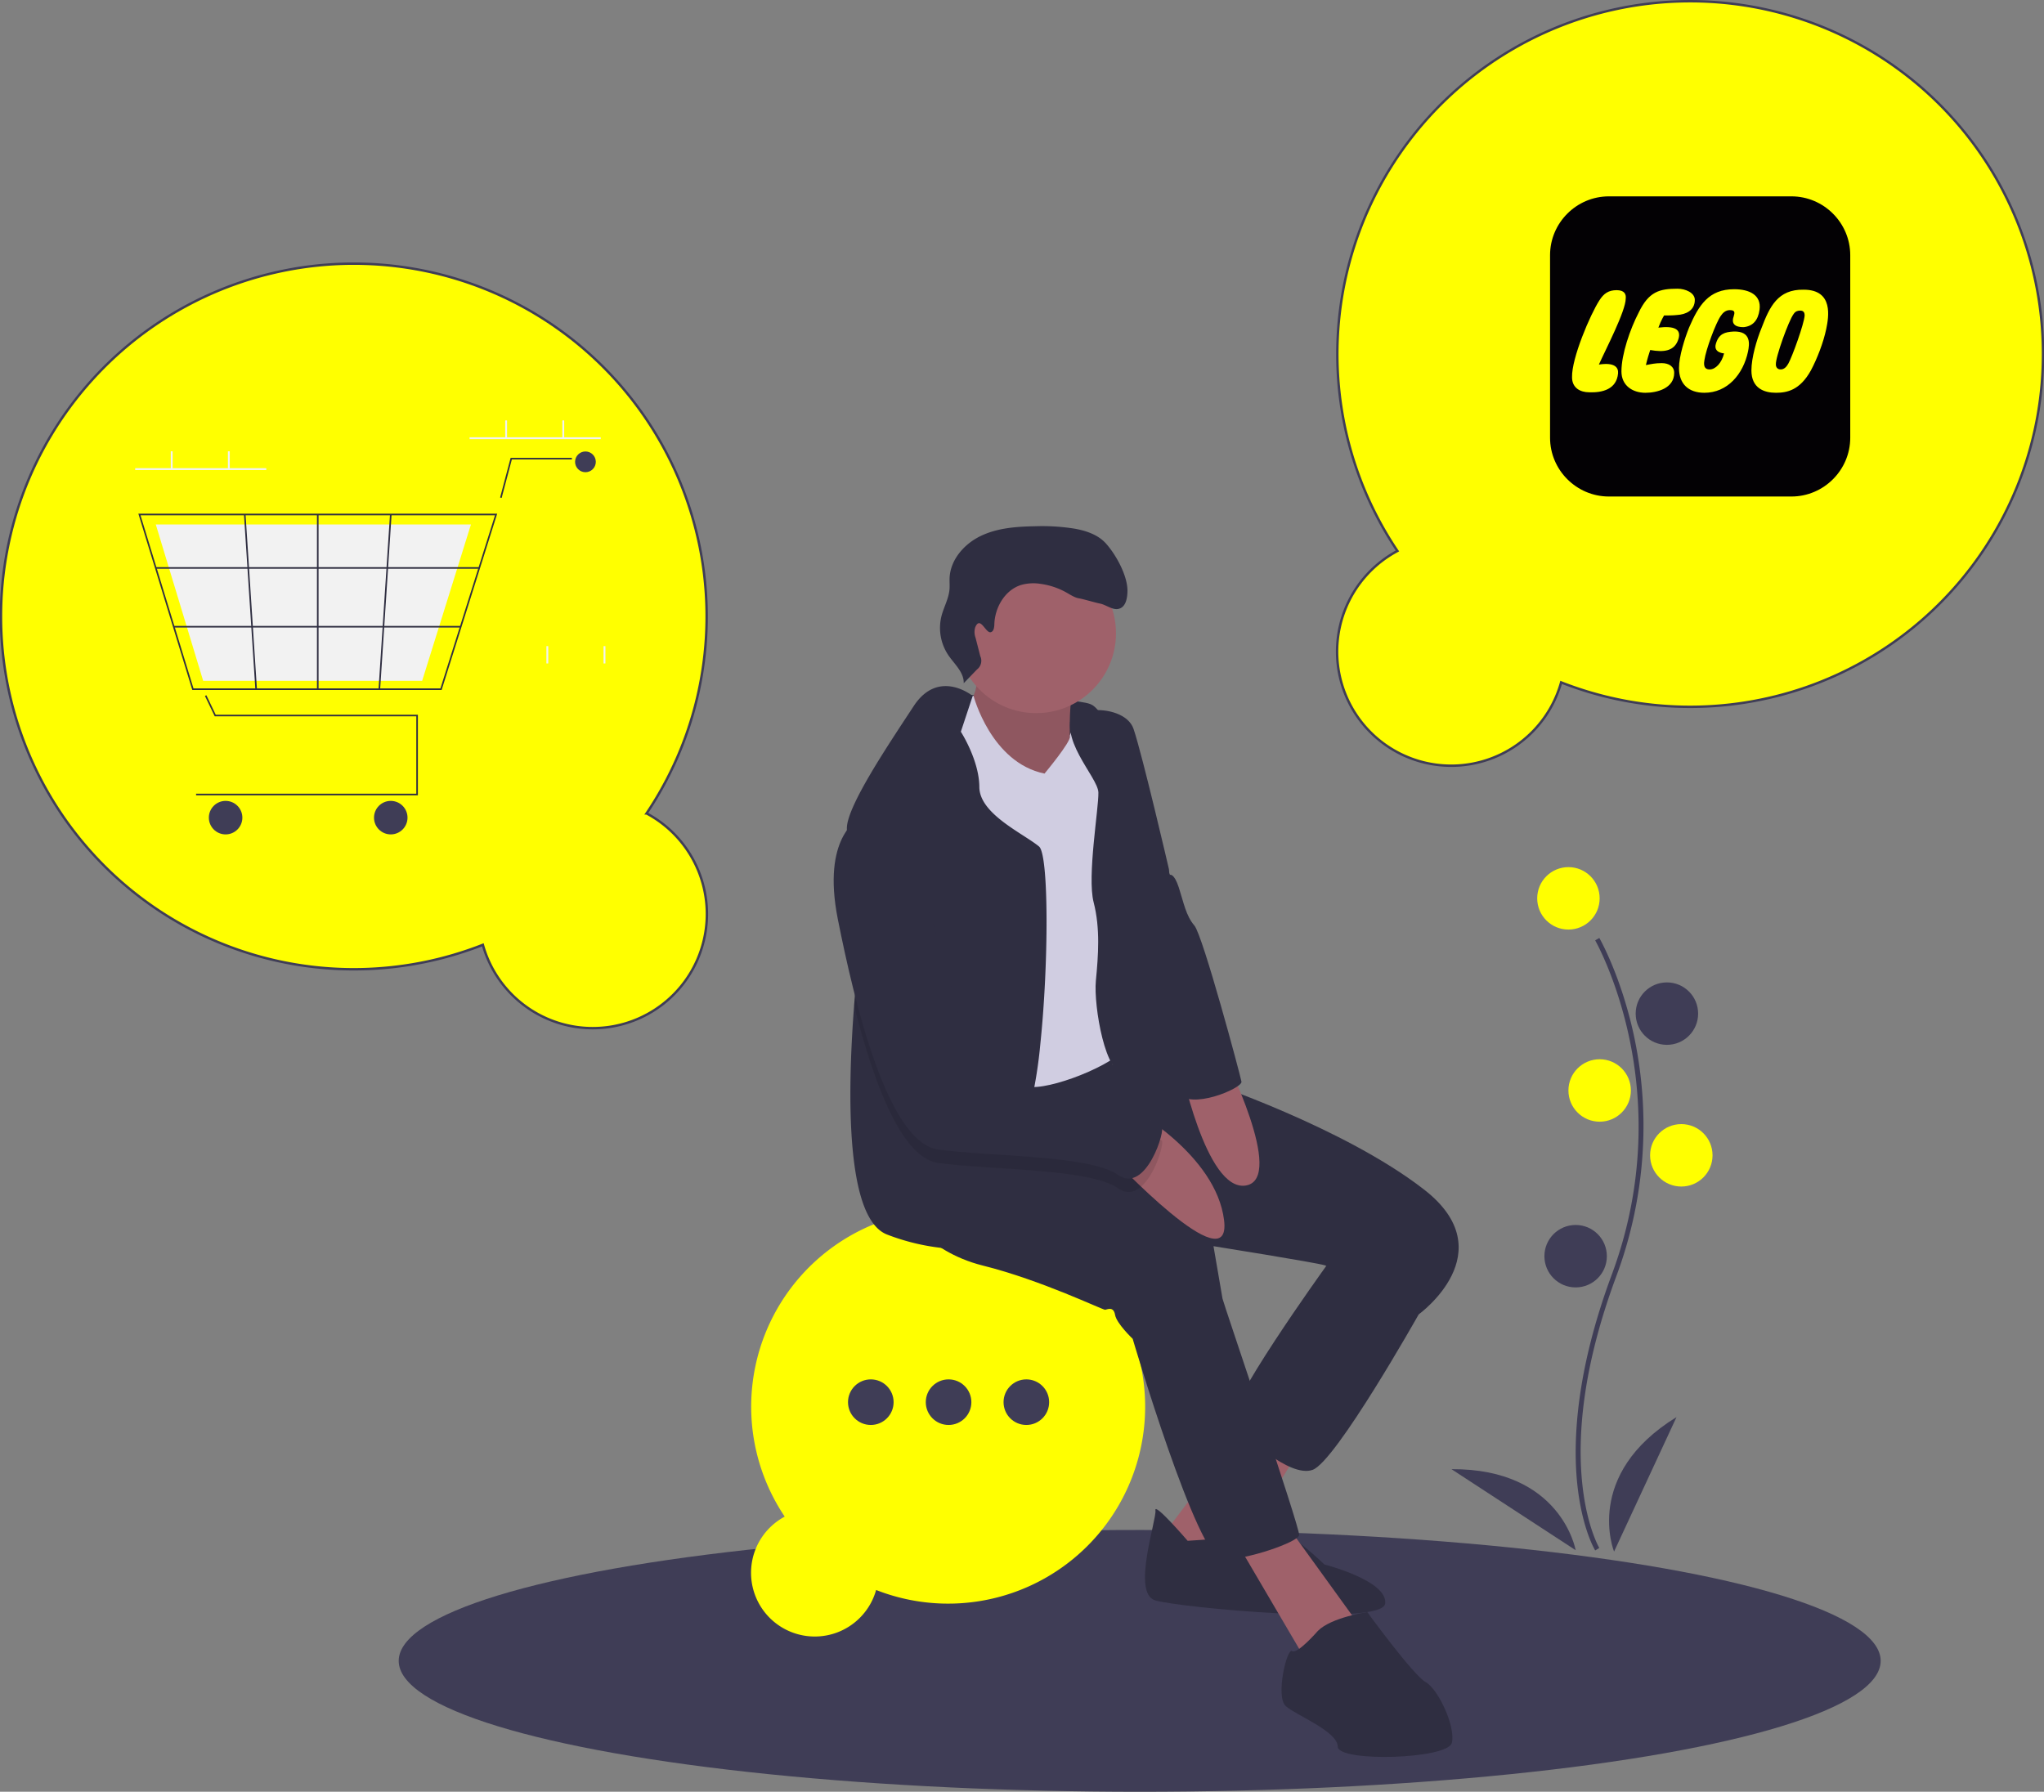
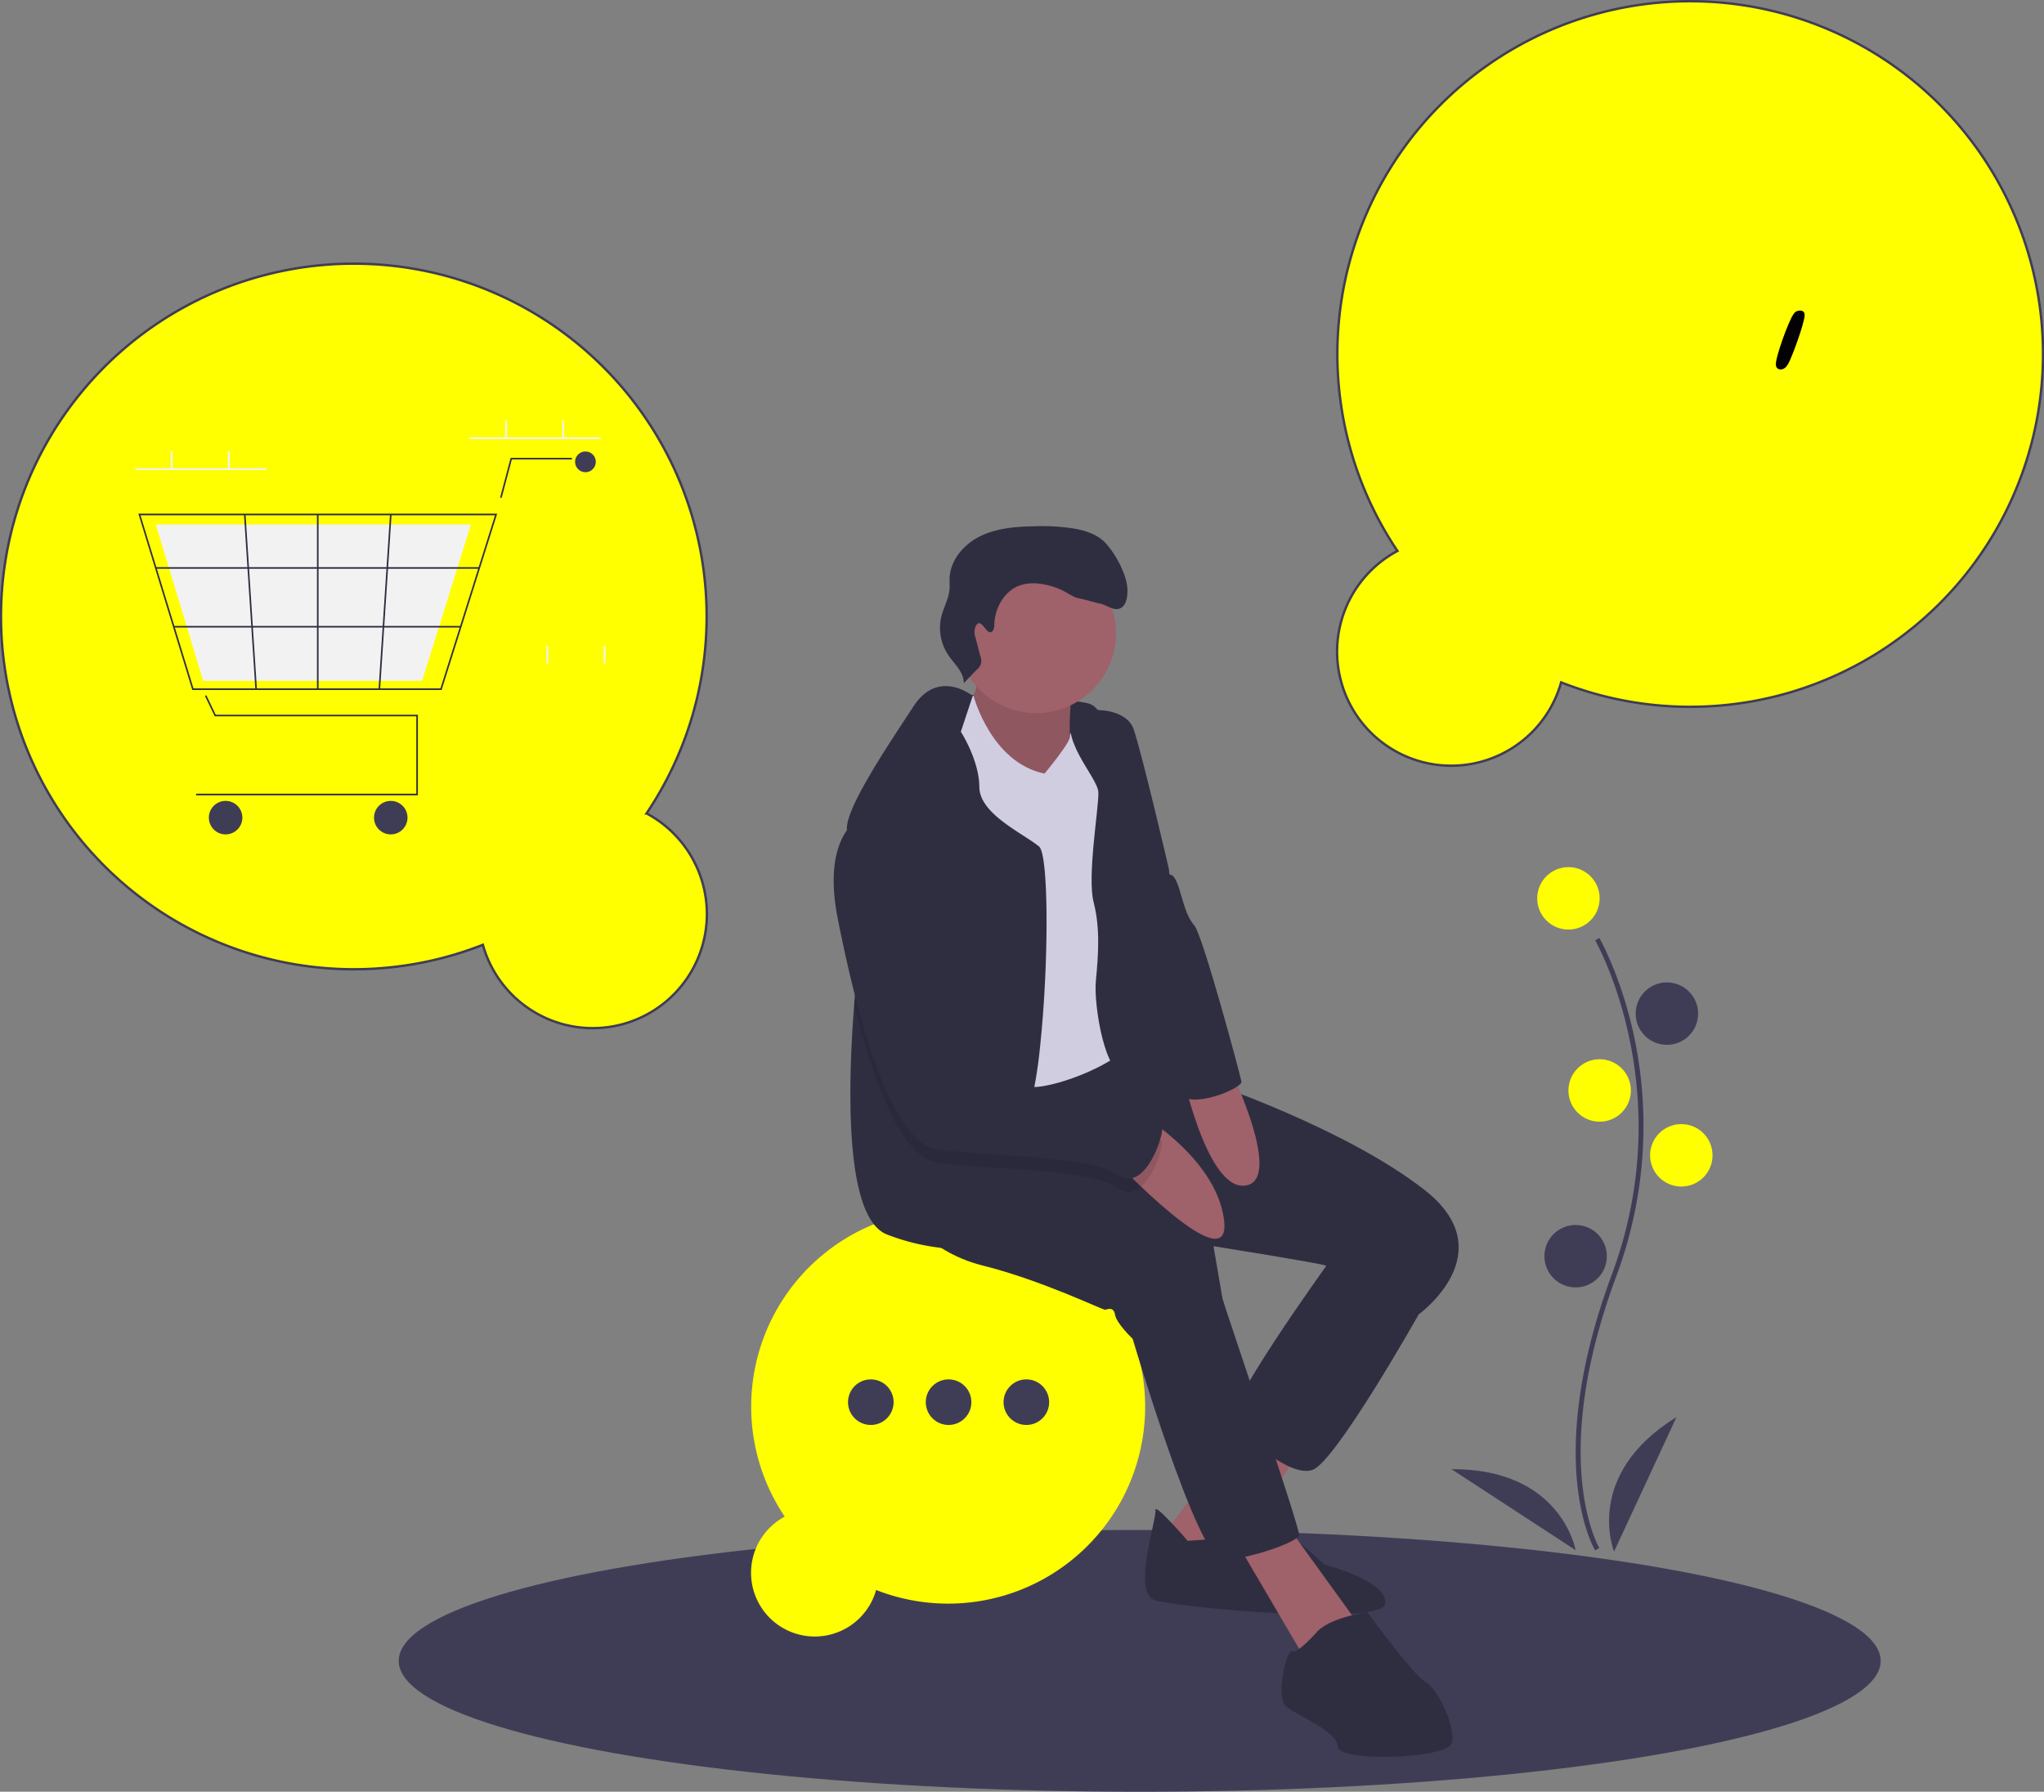
<svg xmlns="http://www.w3.org/2000/svg" xmlns:ns1="http://www.inkscape.org/namespaces/inkscape" xmlns:ns2="http://sodipodi.sourceforge.net/DTD/sodipodi-0.dtd" ns1:version="1.0 (4035a4fb49, 2020-05-01)" ns2:docname="ylw_man_ideas.svg" version="1.1" viewBox="0 0 851 746.054" height="746.054" width="851" data-name="Layer 1" id="bafbdcdd-db4a-4743-9ceb-46364dc67d6e">
  <rect x="0" y="0" width="851" height="746.054" fill="#808080" stroke="none" />
  <defs id="defs8143" />
  <ns2:namedview ns1:current-layer="bafbdcdd-db4a-4743-9ceb-46364dc67d6e" ns1:window-maximized="0" ns1:window-y="18" ns1:window-x="0" ns1:cy="169.81942" ns1:cx="445.53179" ns1:zoom="0.59580122" showgrid="false" id="namedview8141" ns1:window-height="1041" ns1:window-width="1916" ns1:pageshadow="2" ns1:pageopacity="0" guidetolerance="10" gridtolerance="10" objecttolerance="10" borderopacity="1" bordercolor="#666666" pagecolor="#ffffff" />
  <title id="title8058">ideas</title>
  <ellipse id="ellipse8060" fill="#3f3d56" ry="54.5" rx="308.5" cy="691.554" cx="474.5" />
  <path transform="translate(-174.5 -76.973)" style="stroke:#3f3d56;stroke-opacity:1" id="path8062" fill="#ffff00" d="M443.693,415.653A146.9,146.9,0,1,0,375.535,470.378a47.518,47.518,0,1,0,68.159-54.725Z" />
  <path style="fill:#ffff00;fill-opacity:1;stroke:#3f3d56;stroke-opacity:1" id="path8070" fill="#ffff00" transform="translate(-174.5 -76.973)" d="M756.307,306.379a146.9,146.9,0,1,1,68.159,54.725,47.518,47.518,0,1,1-68.159-54.725Z" />
  <path id="path8078" fill="#ffff00" transform="translate(-174.5 -76.973)" d="M501.213,708.464a82.013,82.013,0,1,1,38.052,30.553,26.529,26.529,0,1,1-38.052-30.553Z" />
  <circle style="fill:#3f3d56;fill-opacity:1" id="circle8080" fill="#fff" r="9.491" cy="583.84" cx="362.551" />
  <circle style="fill:#3f3d56;fill-opacity:1" id="circle8082" fill="#fff" r="9.491" cy="583.84" cx="394.932" />
  <circle style="fill:#3f3d56;fill-opacity:1" id="circle8084" fill="#fff" r="9.491" cy="583.84" cx="427.312" />
  <path id="path8086" fill="#2f2e41" transform="translate(-174.5 -76.973)" d="M578.936,366.381s42.346,1.151,49.34,3.696,10.121,20.74,10.121,20.74l-32.879,10.334-24.592-1.393-18.508,1.308L572.753,374Z" />
  <path id="path8088" fill="#9f616a" transform="translate(-174.5 -76.973)" d="M580.763,352.486s2.786,10.761-3.397,18.38S603.947,405.635,603.947,405.635l17.285-2.971s-3.81-33.064,1.308-41.437S580.763,352.486,580.763,352.486Z" />
  <path id="path8090" opacity="0.1" transform="translate(-174.5 -76.973)" d="M580.763,352.486s2.786,10.761-3.397,18.38S603.947,405.635,603.947,405.635l17.285-2.971s-3.81-33.064,1.308-41.437S580.763,352.486,580.763,352.486Z" />
  <polygon id="polygon8092" fill="#9f616a" points="521.22 590.132 483.081 640.709 509.109 655.905 544.931 597.296 521.22 590.132" />
  <path id="path8094" fill="#2f2e41" transform="translate(-174.5 -76.973)" d="M668.968,718.535s-14.044-16.319-13.419-12.68-9.993,34.5-.114,37.485,94.601,10.903,95.766,1.336S725.927,728.414,725.927,728.414s-15.708-15.096-19.19-13.561S668.968,718.535,668.968,718.535Z" />
  <polygon id="polygon8096" fill="#9f616a" points="512.663 638.435 543.126 690.333 566.125 677.014 535.407 634.525 512.663 638.435" />
  <path id="path8098" fill="#2f2e41" transform="translate(-174.5 -76.973)" d="M735.252,591.936l-9.041,12.793s-43.1,59.859-38.522,64.692,23.64,23.099,33.334,19.56S765.16,624.261,765.16,624.261l-8.984-35.921Z" />
  <path id="path8100" fill="#2f2e41" transform="translate(-174.5 -76.973)" d="M549.59,579.826s9.652,18.01,34.116,24.108,50.023,18.565,50.932,18.408,3.483-1.535,4.108,2.104,7.335,9.979,7.335,9.979,27.023,91.829,37.343,91.928,31.529-7.292,31.969-10.178-31.6-96.662-31.913-98.481L679.728,595.86s42.375,6.766,46.327,7.96S765.16,624.261,765.16,624.261s35.836-25.829,2.317-51.913-91.132-45.218-91.132-45.218l-20.669-5.814-18.013-1.075-2.652-10.171-42.662,2.461-44.521,18.892Z" />
  <circle id="circle8102" fill="#9f616a" r="33.232" cy="263.7" cx="431.395" />
  <path id="path8104" fill="#d0cde1" transform="translate(-174.5 -76.973)" d="M575.83,367.383l3.997-.687s7.219,27.795,29.551,32.386c0,0,11.019-13.2,10.549-15.428s8.727-14.111,13.617-7.458-1.194,123.841,2.914,125.945,12.921,4.336,5.828,12.111-35.267,18.238-41.508,14.627-18.991-34.201-24.507-44.493-14.343-45.303-14.343-45.303-11.273-38.338-4.336-47.023S575.83,367.383,575.83,367.383Z" />
  <path id="path8106" fill="#2f2e41" transform="translate(-174.5 -76.973)" d="M607.635,511.654a189.572,189.572,0,0,1-3.807,24.268c-1.63,6.508-3.527,10.437-5.693,10.27-5.526-.413-8.037,7.691-9.332,17.035-1.384,9.913-1.384,21.221-2.143,25.217-1.005,5.28-7.434,9.31-20.283,8.127a90.659,90.659,0,0,1-22.348-5.481c-17.347-6.307-16.834-57.455-13.931-95.409,1.775-23.263,4.443-41.582,4.443-41.582s-5.269-15.717-6.954-26.49a35.211,35.211,0,0,1-.502-5.95c.257-9.41,17.436-34.839,27.818-50.679,10.393-15.84,24.57-4.22,24.57-4.22l-4.934,14.891s7.647,11.799,7.702,23.029,18.307,19.334,24.86,24.77C611.218,432.866,611.117,478.466,607.635,511.654Z" />
  <path id="path8108" fill="#2f2e41" transform="translate(-174.5 -76.973)" d="M622.064,372.081s1.198,1.416,6.681.725c6.576-.828,15.618,1.447,17.719,7.726,3.852,11.514,14.713,58.352,14.713,58.352s4.521,53.548,6.553,65.375,1.024,22.303,3.028,28.515-19.787-11.585-27.819-9.268-13.192-27.705-12.182-38.181,1.862-21.863-.924-32.623,2.153-39.24,1.969-45.765S614.092,383.967,622.064,372.081Z" />
  <path id="path8110" fill="#9f616a" transform="translate(-174.5 -76.973)" d="M645.578,538.507s35.186,19.196,38.553,46.518S637.069,558.57,637.069,558.57Z" />
  <path id="path8112" fill="#9f616a" transform="translate(-174.5 -76.973)" d="M665.664,519.132s10.782,54.345,27.577,51.458-9.382-54.585-9.382-54.585Z" />
  <path id="path8114" fill="#2f2e41" transform="translate(-174.5 -76.973)" d="M723.184,756.048s-8.6,9.908-10.732,8.401-7.036,19.005-2.615,22.929,21.45,10.363,21.635,16.887,45.857,5.231,47.492-1.606-5.729-22.431-10.903-25.288-24.306-29.155-24.306-29.155S728.77,750.405,723.184,756.048Z" />
  <path id="path8116" opacity="0.1" transform="translate(-174.5 -76.973)" d="M639.973,571.743c-8.16-5.76-30.943-7.189-51.171-8.517-8.874-.569-17.258-1.127-23.699-2.032-6.207-.86-11.788-6.53-16.744-14.981-7.513-12.804-13.585-32.004-18.262-50.534,1.775-23.263,4.443-41.582,4.443-41.582s-5.269-15.717-6.954-26.49a14.176,14.176,0,0,1,4.487-4.041c21.455-9.209,41.939,81.422,44.54,95.644.045.234.078.458.112.647,1.261,7.323,14.891,13.585,27.103,16.063,7.524,1.529,14.523,1.63,17.749-.357,8.473-5.202,34.527,15.617,36.503,16.209C660.055,552.376,651.694,580.037,639.973,571.743Z" />
  <path id="path8118" fill="#2f2e41" transform="translate(-174.5 -76.973)" d="M532.077,417.988s-15.594,7.363-8.742,41.778,20.655,92.923,41.764,95.851,63.143,2.26,74.87,10.547,20.086-19.375,18.11-19.972-28.032-21.408-36.504-16.205-42.815-3.881-44.848-15.707S553.882,408.621,532.077,417.988Z" />
  <path id="path8120" fill="#2f2e41" transform="translate(-174.5 -76.973)" d="M644.446,401.484l17.138,39.767s1.725-.861,3.73,5.351,2.943,11.67,6.454,15.75,19.134,62.276,19.603,65.005-21.577,12.138-26.503,4.555S644.446,401.484,644.446,401.484Z" />
  <path id="path8122" fill="#2f2e41" transform="translate(-174.5 -76.973)" d="M586.988,340.21c1.274-.34,1.461-2.031,1.503-3.348.229-7.055,4.477-14.295,11.231-16.349a18.881,18.881,0,0,1,7.959-.438,30.145,30.145,0,0,1,10.778,3.596c1.759.989,3.484,2.18,5.48,2.482,1.318.2,7.023,1.858,8.335,2.092,2.885.513,5.566,3.094,8.334,2.134,2.648-.919,3.235-4.348,3.299-7.15.146-6.385-4.701-15.221-8.97-19.971-3.24-3.604-8.118-5.268-12.886-6.133a85.79,85.79,0,0,0-16.853-1.025c-7.631.136-15.474.725-22.355,4.027s-12.661,9.873-12.991,17.499c-.069,1.588.095,3.183-.038,4.768-.326,3.865-2.378,7.356-3.341,11.113a20.335,20.335,0,0,0,2.84,16.25c2.554,3.758,6.568,7.157,6.42,11.699l5.537-5.737a4.547,4.547,0,0,0,1.352-5.556l-1.96-7.645a6.898,6.898,0,0,1-.17-4.255C582.593,333.07,584.865,340.777,586.988,340.21Z" />
  <path id="path8124" fill="#3f3d56" transform="translate(-174.5 -76.973)" d="M838.646,722.549c-.229-.375-5.641-9.41-7.517-28.172-1.721-17.213-.614-46.227,14.433-86.698,28.506-76.671-6.569-138.533-6.928-139.149l1.73-1.004c.091.156,9.142,15.929,14.488,41.044a179.061,179.061,0,0,1-7.416,99.807c-28.457,76.54-7.301,112.773-7.084,113.131Z" />
  <circle id="circle8126" fill="#ffff00" r="13" cy="374.054" cx="653" />
  <circle id="circle8128" fill="#3f3d56" r="13" cy="422.054" cx="694" />
  <circle id="circle8130" fill="#ffff00" r="13" cy="454.054" cx="666" />
  <circle id="circle8132" fill="#ffff00" r="13" cy="481.054" cx="700" />
  <circle id="circle8134" fill="#3f3d56" r="13" cy="523.054" cx="656" />
  <path id="path8136" fill="#3f3d56" transform="translate(-174.5 -76.973)" d="M846.5,723.027s-13-32,26-56Z" />
  <path id="path8138" fill="#3f3d56" transform="translate(-174.5 -76.973)" d="M830.512,722.447s-5.916-34.029-51.709-33.738Z" />
  <g style="stroke-width:2.564;stroke-miterlimit:4;stroke-dasharray:none" transform="matrix(0.39,0,0,0.39,18.998,195.125)" id="g10354">
    <rect style="stroke-width:2.564;stroke-miterlimit:4;stroke-dasharray:none" id="rect9590" fill="#f2f2f2" height="2" width="140" y="-33.486" x="452.592" />
    <rect style="stroke-width:2.564;stroke-miterlimit:4;stroke-dasharray:none" id="rect9592" fill="#f2f2f2" height="18.5" width="2" y="-51.486" x="490.592" />
    <rect style="stroke-width:2.564;stroke-miterlimit:4;stroke-dasharray:none" id="rect9594" fill="#f2f2f2" height="18.5" width="2" y="-51.486" x="551.592" />
    <rect style="stroke-width:2.564;stroke-miterlimit:4;stroke-dasharray:none" id="rect9598" fill="#f2f2f2" height="18.5" width="2" y="189.514" x="534.592" />
    <rect style="stroke-width:2.564;stroke-miterlimit:4;stroke-dasharray:none" id="rect9600" fill="#f2f2f2" height="18.5" width="2" y="189.514" x="595.592" />
    <polygon style="stroke-width:8.383;stroke-miterlimit:4;stroke-dasharray:none" id="polygon9608" fill="#2f2e41" points="362.06,616.157 362.06,702.184 125.274,702.184 125.274,700.481 360.356,700.481 360.356,617.861 145.18,617.861 134.727,596.084 136.263,595.347 146.252,616.157 " transform="translate(35.344,-353.394)" />
    <circle style="stroke-width:2.564;stroke-miterlimit:4;stroke-dasharray:none" id="circle9610" fill="#3f3d56" r="17.887" cy="372.639" cx="192.132" />
    <circle style="stroke-width:2.564;stroke-miterlimit:4;stroke-dasharray:none" id="circle9612" fill="#3f3d56" r="17.887" cy="372.639" cx="368.444" />
    <circle style="stroke-width:2.564;stroke-miterlimit:4;stroke-dasharray:none" id="circle9614" fill="#3f3d56" r="11.073" cy="-7.241" cx="576.271" />
    <path style="stroke-width:2.564;stroke-miterlimit:4;stroke-dasharray:none" id="path9616" fill="#2f2e41" d="M 422.729,236.359 H 156.58 L 98.992,48.123 H 482.036 l -0.349,1.108 z m -264.889,-1.704 H 421.48 L 479.714,49.826 H 101.294 Z" />
    <polygon style="stroke-width:2.564;stroke-miterlimit:4;stroke-dasharray:none" id="polygon9618" fill="#f2f2f2" points="418.395,413.998 366.61,579.958 132.842,579.958 82.26,413.015 418.701,413.015 " transform="translate(35.344,-353.394)" />
    <polygon style="stroke-width:2.564;stroke-miterlimit:4;stroke-dasharray:none" id="polygon9620" fill="#2f2e41" points="526.448,341.894 526.448,343.598 462.37,343.598 451.465,384.7 449.818,384.263 461.059,341.894 " transform="translate(35.344,-353.394)" />
    <rect style="stroke-width:2.564;stroke-miterlimit:4;stroke-dasharray:none" id="rect9622" fill="#2f2e41" height="1.704" width="345.293" y="105.19" x="117.602" />
    <rect style="stroke-width:2.564;stroke-miterlimit:4;stroke-dasharray:none" id="rect9624" fill="#2f2e41" height="1.704" width="306.319" y="167.95" x="136.803" />
    <rect style="stroke-width:2.564;stroke-miterlimit:4;stroke-dasharray:none" id="rect9626" fill="#2f2e41" height="186.533" width="1.704" y="48.974" x="289.657" />
    <rect style="stroke-width:2.564;stroke-miterlimit:4;stroke-dasharray:none" id="rect9628" fill="#2f2e41" transform="rotate(-86.249)" height="1.704" width="186.929" y="370.042" x="-211.696" />
    <rect style="stroke-width:2.564;stroke-miterlimit:4;stroke-dasharray:none" id="rect9630" fill="#2f2e41" transform="rotate(-3.729)" height="186.929" width="1.704" y="62.696" x="208.087" />
    <rect style="stroke-width:2.564;stroke-miterlimit:4;stroke-dasharray:none" id="rect9664" fill="#f2f2f2" height="2" width="140" y="-0.486" x="95.592" />
    <rect style="stroke-width:2.564;stroke-miterlimit:4;stroke-dasharray:none" id="rect9666" fill="#f2f2f2" height="18.5" width="2" y="-18.486" x="133.592" />
    <rect style="stroke-width:2.564;stroke-miterlimit:4;stroke-dasharray:none" id="rect9668" fill="#f2f2f2" height="18.5" width="2" y="-18.486" x="194.592" />
  </g>
  <g transform="matrix(4.807,0,0,4.807,645.351,81.758)" id="g8">
    <g id="g6">
      <path style="fill:#030104" d="m 21.677,9.896 c -0.208,0 -0.415,0.042 -0.582,0.295 -0.416,0.547 -1.578,3.749 -1.537,4.38 0,0.212 0.125,0.421 0.416,0.421 0.291,0 0.498,-0.209 0.664,-0.506 0.334,-0.588 1.372,-3.453 1.412,-4.169 0,-0.169 -0.04,-0.421 -0.373,-0.421 z" id="path2" />
-       <path style="fill:#030104" d="M 20.904,0 H 5.096 C 2.293,0 0,2.293 0,5.094 V 20.907 C 0,23.707 2.293,26 5.096,26 H 20.905 C 23.707,26 26,23.707 26,20.906 V 5.094 C 26,2.293 23.707,0 20.904,0 Z M 3.399,16.972 C 2.61,16.972 1.904,16.593 1.904,15.667 1.863,14.023 3.481,10.232 4.272,9.011 4.645,8.421 5.061,8.126 5.766,8.126 c 0.666,0 0.832,0.338 0.789,0.717 0,1.095 -1.743,4.423 -2.325,5.728 1.37,-0.211 1.703,0.253 1.66,0.759 -0.123,1.39 -1.37,1.684 -2.491,1.642 z m 5.276,-3.664 c -0.082,0.253 -0.249,0.759 -0.374,1.307 0.458,-0.085 0.789,-0.169 1.37,-0.169 0.625,0 1.081,0.294 1.081,0.842 0,1.349 -1.496,1.727 -2.492,1.727 -1.122,0 -2.077,-0.631 -2.077,-1.853 0,-1.475 0.747,-3.665 1.495,-5.098 C 8.55,8.253 9.465,8 11.042,8 c 0.666,0 1.496,0.338 1.496,0.97 0,0.927 -0.79,1.264 -1.536,1.306 -0.333,0.042 -0.832,0.042 -1.123,0.042 0,0 -0.248,0.379 -0.497,1.053 1.37,-0.168 1.993,0.127 1.743,0.97 -0.332,1.093 -1.287,1.177 -2.45,0.967 z m 8.473,0.126 c -0.416,1.979 -1.785,3.58 -3.779,3.58 -1.371,0 -2.201,-0.758 -2.201,-2.148 0,-1.01 0.498,-2.568 0.871,-3.496 0.832,-1.937 1.704,-3.326 3.903,-3.326 1.332,0 2.37,0.505 2.203,1.77 -0.124,0.925 -0.581,1.431 -1.37,1.515 -0.25,0 -1.204,0 -0.872,-0.926 0.083,-0.295 0.166,-0.549 -0.332,-0.549 -0.375,0 -0.623,0.254 -0.79,0.507 -0.416,0.59 -1.288,2.906 -1.412,3.832 -0.125,0.674 0.165,0.8 0.457,0.8 0.498,0 1.038,-0.546 1.246,-1.39 0,0 -0.955,-0.041 -0.707,-0.842 0.25,-0.842 0.748,-1.011 1.538,-1.053 1.536,-0.043 1.371,1.094 1.245,1.726 z m 6.771,-1.938 c -0.249,1.18 -0.789,2.57 -1.327,3.58 -0.957,1.727 -2.078,1.938 -3.034,1.938 -0.997,0 -2.118,-0.378 -2.118,-1.938 0,-1.095 0.457,-2.652 0.873,-3.664 0.705,-1.854 1.411,-3.369 3.653,-3.327 2.618,0 2.161,2.399 1.953,3.411 z" id="path4" />
    </g>
  </g>
  <g transform="matrix(5.069,0,0,5.069,640.433,77.288)" id="g10" />
  <g transform="matrix(5.069,0,0,5.069,640.433,77.288)" id="g12" />
  <g transform="matrix(5.069,0,0,5.069,640.433,77.288)" id="g14" />
  <g transform="matrix(5.069,0,0,5.069,640.433,77.288)" id="g16" />
  <g transform="matrix(5.069,0,0,5.069,640.433,77.288)" id="g18" />
  <g transform="matrix(5.069,0,0,5.069,640.433,77.288)" id="g20" />
  <g transform="matrix(5.069,0,0,5.069,640.433,77.288)" id="g22" />
  <g transform="matrix(5.069,0,0,5.069,640.433,77.288)" id="g24" />
  <g transform="matrix(5.069,0,0,5.069,640.433,77.288)" id="g26" />
  <g transform="matrix(5.069,0,0,5.069,640.433,77.288)" id="g28" />
  <g transform="matrix(5.069,0,0,5.069,640.433,77.288)" id="g30" />
  <g transform="matrix(5.069,0,0,5.069,640.433,77.288)" id="g32" />
  <g transform="matrix(5.069,0,0,5.069,640.433,77.288)" id="g34" />
  <g transform="matrix(5.069,0,0,5.069,640.433,77.288)" id="g36" />
  <g transform="matrix(5.069,0,0,5.069,640.433,77.288)" id="g38" />
</svg>